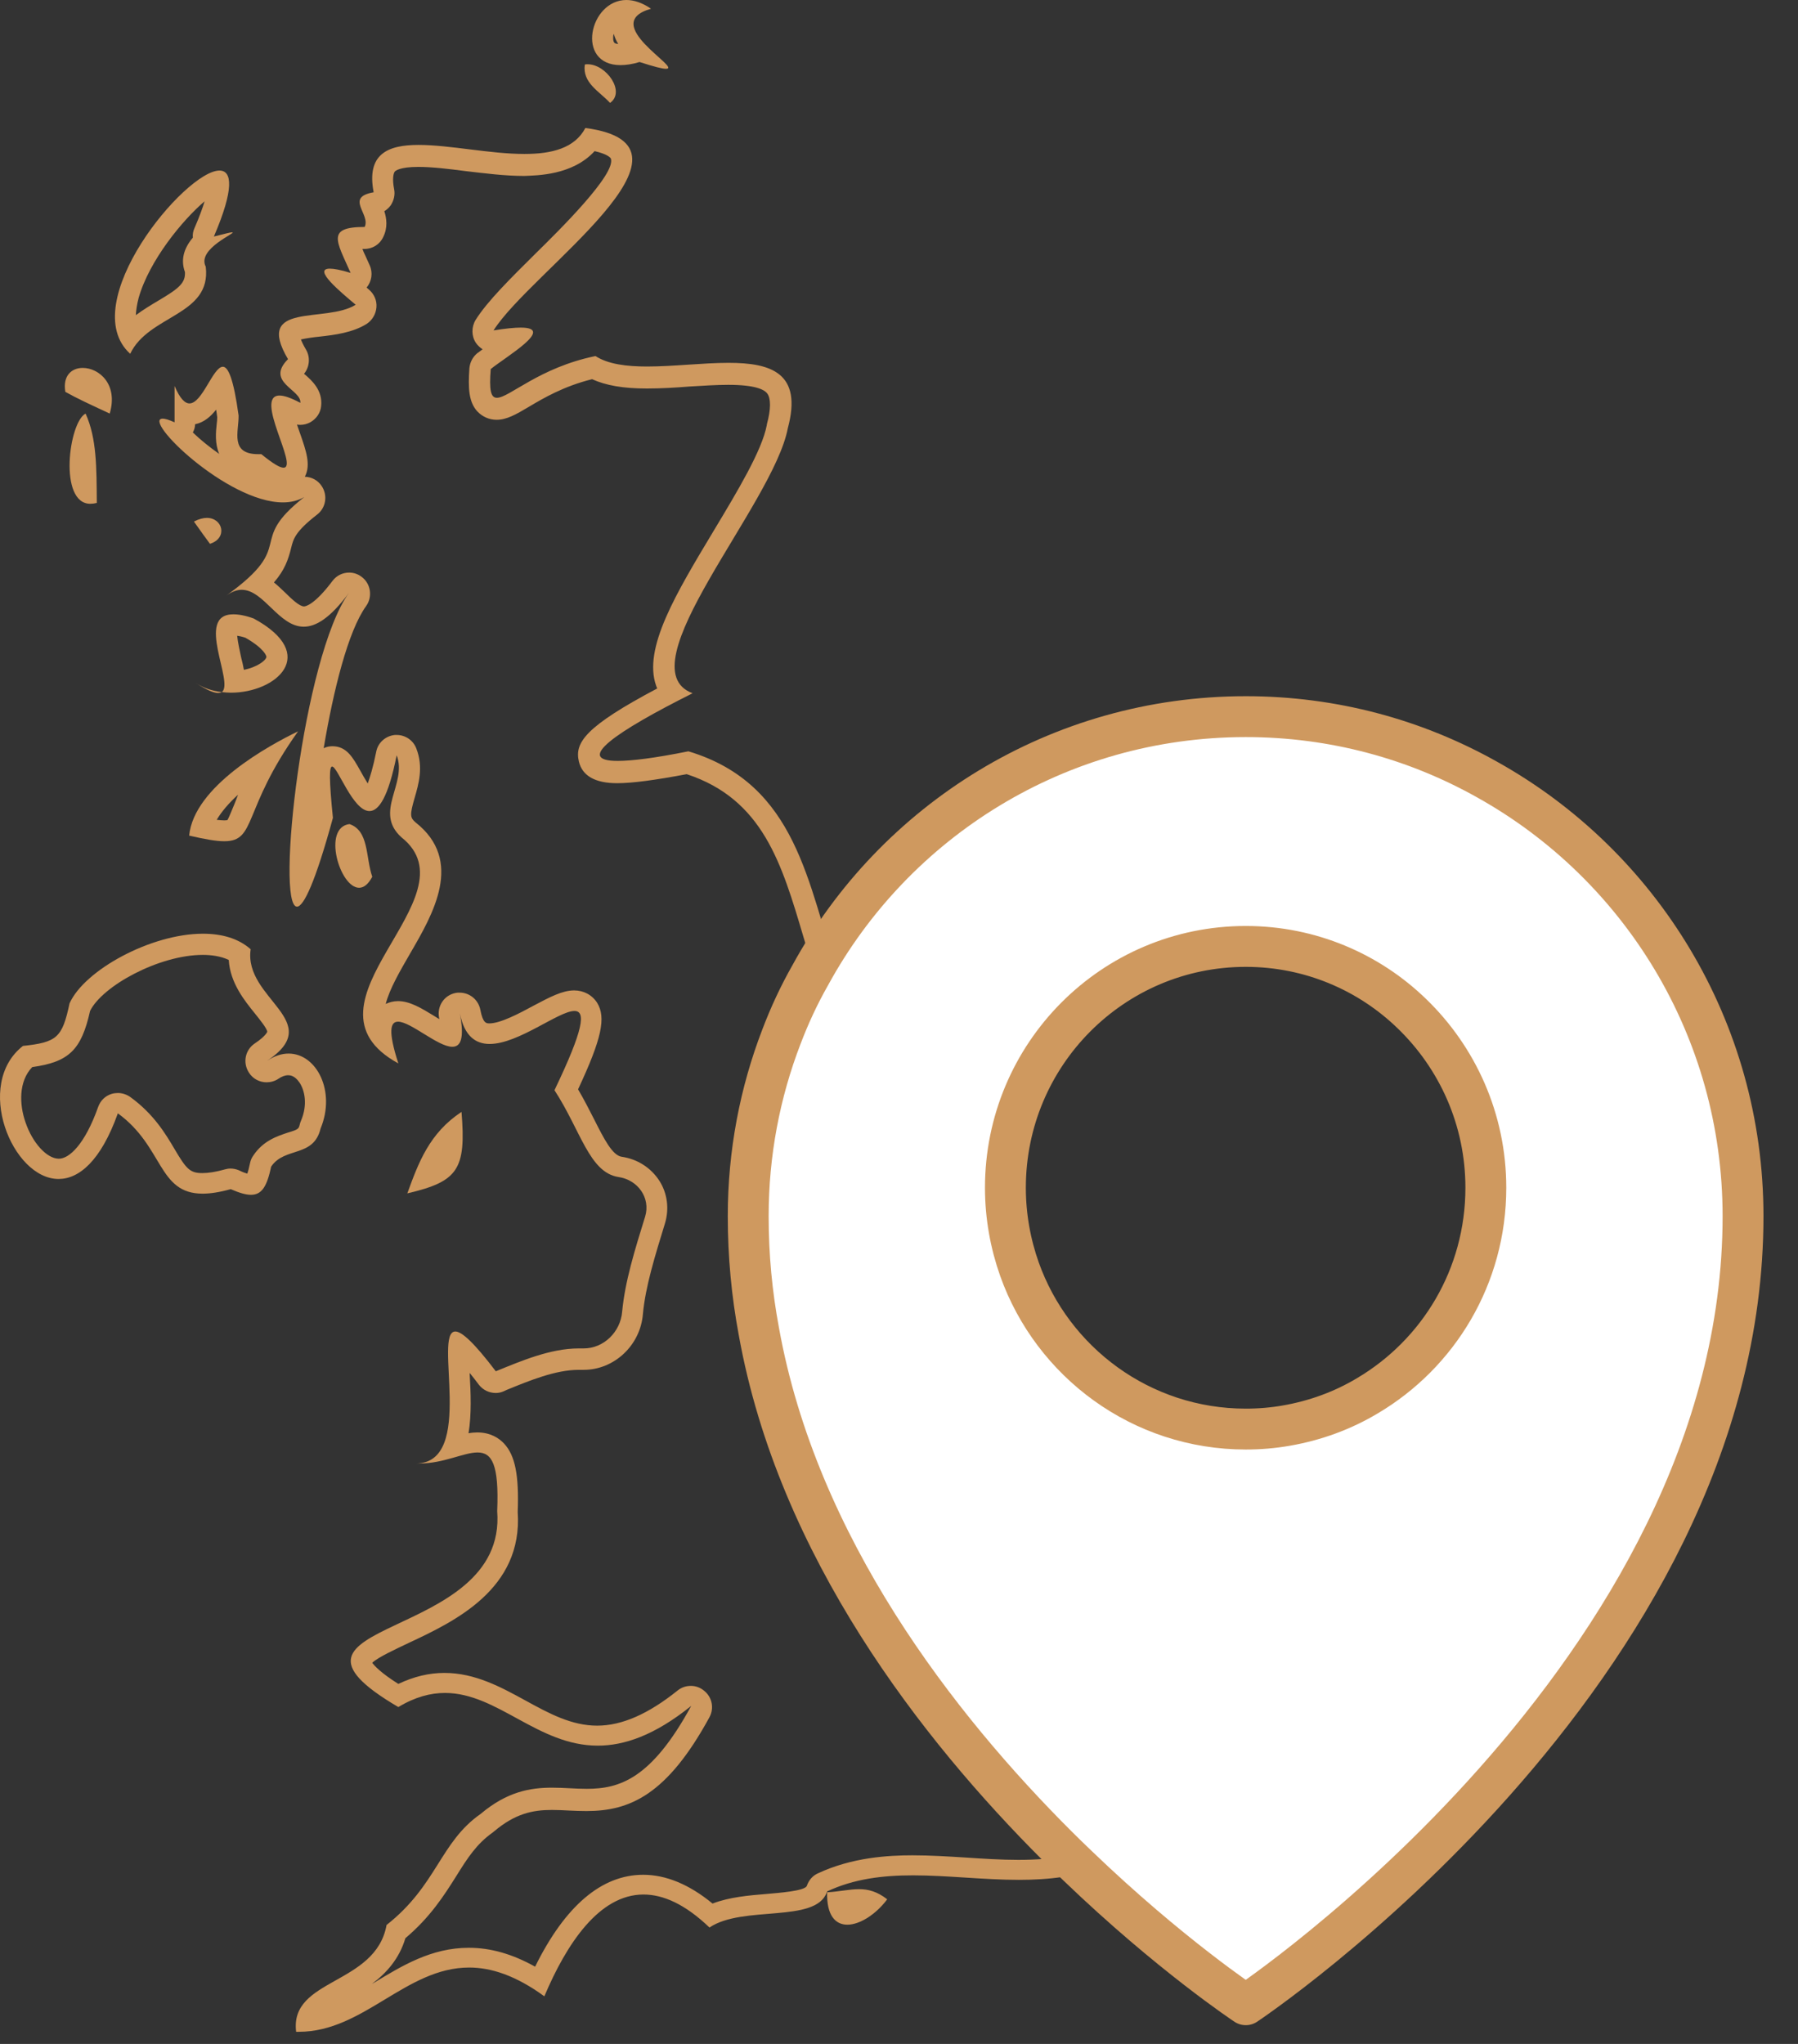
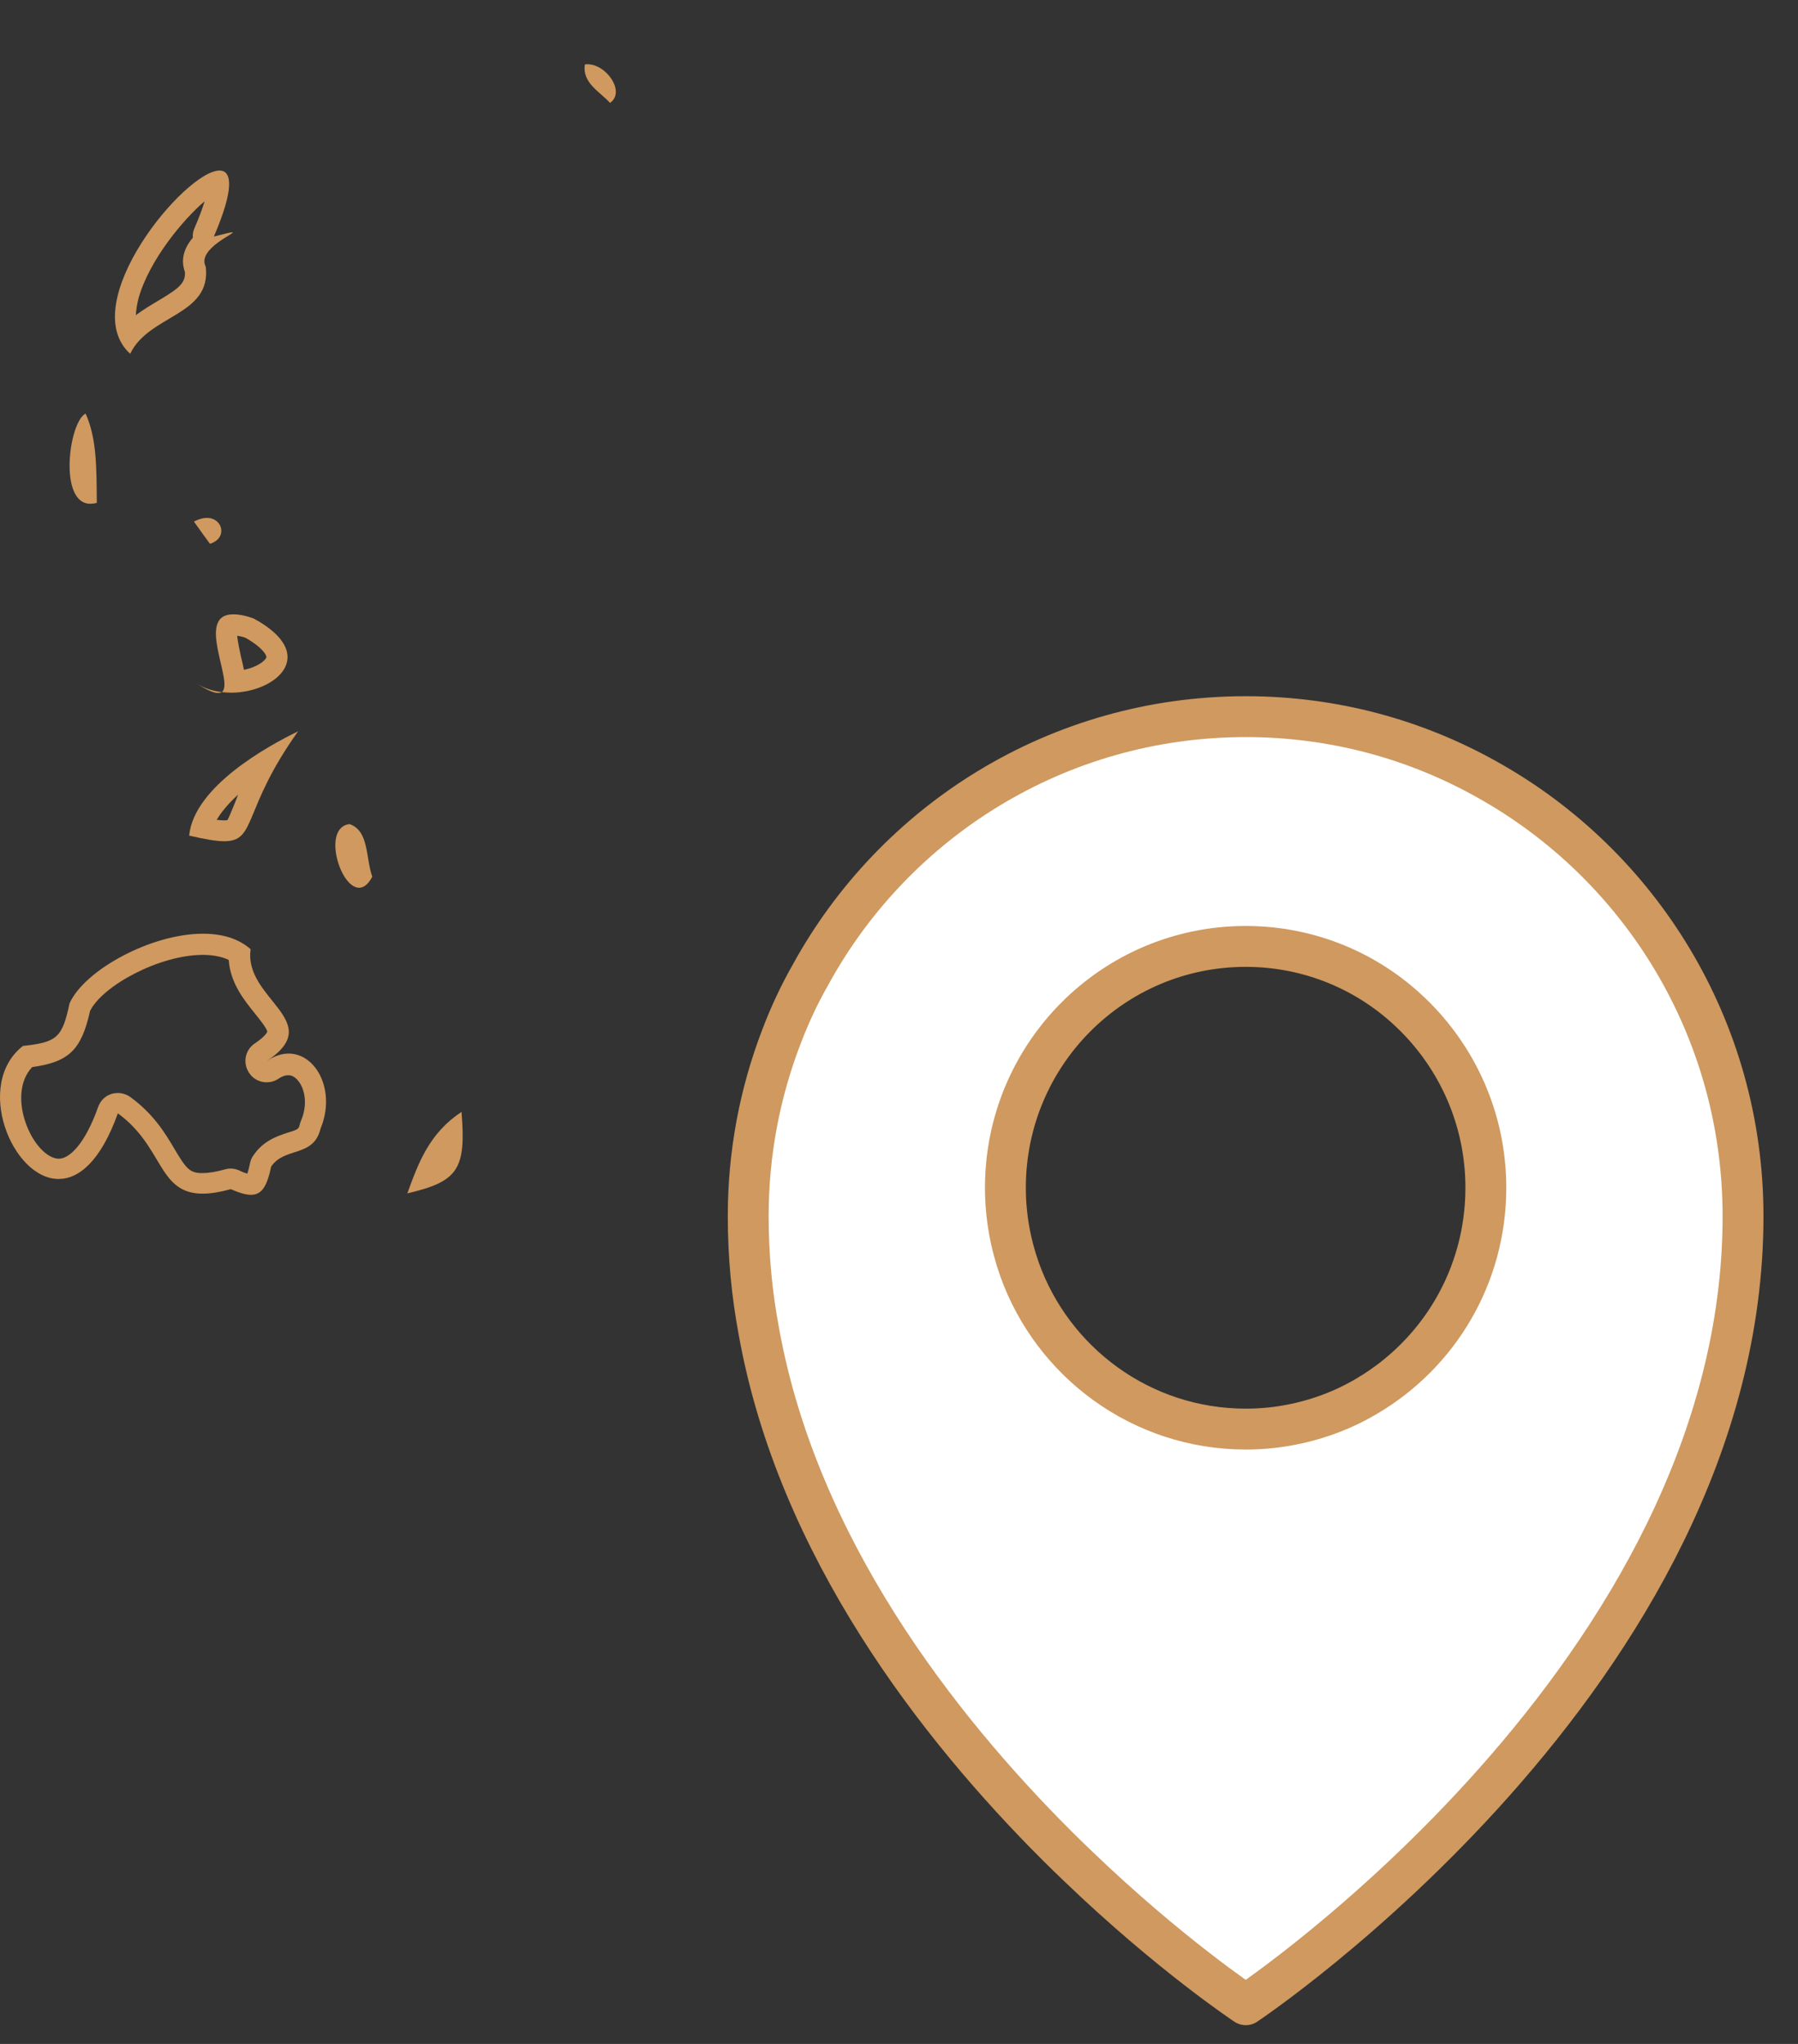
<svg xmlns="http://www.w3.org/2000/svg" width="44" height="50" viewBox="0 0 44 50" fill="none">
  <rect x="0" y="0" width="44" height="50" fill="#333333" stroke="none" />
-   <path d="M14.551 3.697C14.854 3.766 14.943 3.855 14.95 3.883C15.073 4.262 13.699 5.621 13.108 6.2C12.504 6.8 11.927 7.366 11.638 7.828C11.535 8 11.535 8.221 11.645 8.386C11.686 8.448 11.748 8.504 11.81 8.545C11.762 8.579 11.72 8.614 11.679 8.641C11.569 8.731 11.501 8.862 11.487 9.007C11.452 9.504 11.473 9.835 11.679 10.062C11.803 10.193 11.968 10.269 12.153 10.269C12.401 10.269 12.627 10.138 12.93 9.959C13.301 9.738 13.796 9.448 14.489 9.276C14.826 9.428 15.245 9.504 15.829 9.504C16.173 9.504 16.53 9.483 16.874 9.455C17.21 9.435 17.533 9.414 17.822 9.414C18.482 9.414 18.708 9.531 18.777 9.628C18.866 9.745 18.866 10.014 18.77 10.366C18.77 10.379 18.763 10.393 18.763 10.407C18.646 11.021 18.049 12.014 17.472 12.973C16.544 14.517 15.733 15.855 16.056 16.773C16.063 16.8 16.077 16.821 16.084 16.841C14.325 17.773 14.057 18.166 14.166 18.628C14.249 18.979 14.565 19.159 15.101 19.159C15.479 19.159 16.035 19.083 16.805 18.938C18.667 19.552 19.128 21.117 19.663 22.924C19.753 23.221 19.842 23.524 19.938 23.814C19.705 24.248 19.492 24.71 19.313 25.193C18.75 26.655 18.468 28.193 18.468 29.766C18.468 30.745 18.557 31.724 18.736 32.676C19.705 38.069 23.223 42.552 26.054 45.407C25.717 45.469 25.346 45.497 24.92 45.497C24.501 45.497 24.061 45.469 23.642 45.441C23.209 45.414 22.769 45.386 22.329 45.386C21.739 45.386 20.852 45.435 20.014 45.828C19.89 45.883 19.801 45.986 19.753 46.11C19.746 46.124 19.746 46.131 19.739 46.145C19.65 46.262 19.073 46.303 18.763 46.331C18.331 46.366 17.849 46.407 17.437 46.566C16.867 46.097 16.297 45.862 15.74 45.862C14.723 45.862 13.83 46.621 13.095 48.11C12.538 47.8 12.009 47.648 11.473 47.648C10.559 47.648 9.845 48.083 9.151 48.504C9.137 48.51 9.116 48.524 9.102 48.531C9.446 48.276 9.769 47.924 9.92 47.414C10.532 46.897 10.868 46.366 11.164 45.897C11.439 45.455 11.659 45.11 12.057 44.828C12.071 44.821 12.078 44.807 12.091 44.8C12.607 44.366 13.033 44.276 13.507 44.276C13.644 44.276 13.782 44.283 13.912 44.29C14.063 44.297 14.208 44.303 14.352 44.303C15.41 44.303 16.324 43.91 17.362 42.007C17.478 41.793 17.43 41.524 17.238 41.366C17.142 41.283 17.025 41.241 16.908 41.241C16.791 41.241 16.681 41.276 16.585 41.352C15.864 41.931 15.218 42.214 14.613 42.214C13.988 42.214 13.438 41.917 12.861 41.6C12.256 41.269 11.624 40.924 10.875 40.924C10.497 40.924 10.126 41.014 9.748 41.193C9.322 40.924 9.164 40.752 9.109 40.676C9.254 40.538 9.693 40.338 9.996 40.193C11.116 39.669 12.799 38.876 12.669 36.986C12.703 36.09 12.607 35.6 12.332 35.31C12.215 35.186 12.009 35.041 11.679 35.041C11.61 35.041 11.535 35.048 11.466 35.062C11.542 34.593 11.521 34.076 11.494 33.614C11.494 33.607 11.494 33.6 11.494 33.586C11.562 33.669 11.638 33.766 11.72 33.876C11.823 34.007 11.975 34.076 12.133 34.076C12.201 34.076 12.263 34.062 12.325 34.035L12.401 34C12.957 33.773 13.596 33.51 14.16 33.51H14.228H14.283C15.032 33.51 15.671 32.91 15.733 32.145C15.795 31.469 16.029 30.724 16.276 29.917C16.379 29.566 16.331 29.193 16.139 28.89C15.932 28.566 15.596 28.352 15.211 28.297C14.984 28.262 14.778 27.855 14.538 27.379C14.421 27.152 14.297 26.904 14.146 26.648C14.73 25.4 14.833 24.89 14.613 24.531C14.489 24.338 14.283 24.228 14.05 24.228C13.761 24.228 13.452 24.393 13.06 24.6C12.717 24.786 12.249 25.035 11.975 25.035C11.906 25.035 11.817 25.035 11.755 24.703C11.707 24.455 11.494 24.283 11.246 24.283C11.212 24.283 11.178 24.283 11.15 24.29C10.868 24.345 10.69 24.614 10.745 24.897C10.745 24.91 10.752 24.924 10.752 24.931C10.703 24.904 10.662 24.876 10.628 24.855C10.312 24.662 10.03 24.49 9.741 24.49C9.632 24.49 9.528 24.517 9.439 24.559C9.535 24.186 9.79 23.752 10.037 23.324C10.594 22.366 11.363 21.055 10.168 20.117C10.037 20 10.023 19.945 10.147 19.517C10.243 19.186 10.367 18.766 10.188 18.31C10.113 18.11 9.92 17.979 9.707 17.979C9.693 17.979 9.68 17.979 9.666 17.979C9.439 18 9.247 18.166 9.206 18.393C9.13 18.773 9.054 19.014 8.999 19.166C8.931 19.055 8.855 18.924 8.814 18.848C8.635 18.531 8.484 18.255 8.134 18.255C8.065 18.255 7.989 18.269 7.921 18.303C8.161 16.876 8.518 15.441 8.958 14.828C9.123 14.6 9.075 14.276 8.848 14.11C8.759 14.041 8.649 14.007 8.546 14.007C8.388 14.007 8.237 14.076 8.134 14.214C7.694 14.8 7.474 14.835 7.44 14.835C7.33 14.835 7.137 14.655 6.986 14.504C6.897 14.421 6.807 14.331 6.704 14.248C6.972 13.938 7.055 13.683 7.124 13.407C7.178 13.186 7.22 13.007 7.763 12.586C7.976 12.421 8.024 12.117 7.872 11.89C7.776 11.745 7.625 11.669 7.46 11.662C7.611 11.373 7.495 11.035 7.337 10.586C7.316 10.531 7.295 10.462 7.268 10.386C7.295 10.393 7.323 10.393 7.35 10.393C7.433 10.393 7.515 10.373 7.591 10.331C7.742 10.248 7.845 10.097 7.859 9.931C7.9 9.545 7.625 9.304 7.467 9.166C7.46 9.159 7.446 9.152 7.44 9.145C7.577 8.979 7.598 8.738 7.488 8.552C7.419 8.435 7.385 8.359 7.364 8.304C7.488 8.276 7.68 8.248 7.818 8.235C8.195 8.193 8.628 8.138 8.972 7.924C9.109 7.835 9.199 7.683 9.212 7.517C9.226 7.352 9.157 7.193 9.027 7.083C9.013 7.069 8.992 7.055 8.972 7.035C9.096 6.883 9.13 6.676 9.047 6.49L8.944 6.262C8.917 6.207 8.889 6.145 8.869 6.09C8.883 6.09 8.903 6.09 8.917 6.09C9.116 6.09 9.295 5.979 9.377 5.8C9.494 5.566 9.46 5.338 9.405 5.166C9.467 5.131 9.522 5.076 9.563 5.021C9.638 4.904 9.673 4.766 9.645 4.628C9.597 4.386 9.625 4.248 9.659 4.2C9.673 4.179 9.783 4.083 10.236 4.083C10.573 4.083 10.971 4.131 11.397 4.186C11.871 4.241 12.359 4.304 12.827 4.304C13.143 4.29 14.008 4.29 14.551 3.697ZM5.289 10.021C5.296 10.076 5.31 10.138 5.316 10.207C5.316 10.262 5.31 10.317 5.303 10.373C5.282 10.572 5.255 10.848 5.364 11.104C5.117 10.931 4.89 10.745 4.719 10.579C4.753 10.517 4.774 10.448 4.774 10.379C5 10.331 5.158 10.186 5.289 10.021ZM14.325 3.131C14.063 3.628 13.5 3.766 12.834 3.766C11.995 3.766 10.999 3.545 10.243 3.545C9.48 3.545 8.965 3.772 9.144 4.704C8.429 4.828 9.075 5.241 8.924 5.552C7.976 5.552 8.237 5.897 8.58 6.676C8.333 6.6 8.168 6.572 8.072 6.572C7.646 6.572 8.319 7.131 8.704 7.455C7.969 7.917 6.21 7.366 7.048 8.786C6.485 9.352 7.385 9.531 7.35 9.855C7.117 9.731 6.952 9.676 6.842 9.676C6.203 9.676 7.316 11.441 6.938 11.441C6.849 11.441 6.684 11.345 6.395 11.11C6.368 11.11 6.34 11.11 6.32 11.11C5.619 11.11 5.845 10.559 5.839 10.166C5.715 9.262 5.584 8.972 5.454 8.972C5.213 8.972 4.952 9.869 4.636 9.869C4.526 9.869 4.403 9.752 4.272 9.441V10.331C4.135 10.269 4.038 10.241 3.983 10.241C3.461 10.241 5.55 12.29 6.924 12.29C7.117 12.29 7.295 12.248 7.446 12.159C6.004 13.29 7.295 13.303 5.543 14.566C5.681 14.469 5.804 14.428 5.914 14.428C6.457 14.428 6.821 15.331 7.433 15.331C7.728 15.331 8.079 15.124 8.539 14.504C7.419 16.048 6.739 22.179 7.268 22.179C7.433 22.179 7.721 21.566 8.147 20.007C8.051 19.062 8.058 18.752 8.127 18.752C8.264 18.752 8.635 19.841 9.041 19.841C9.267 19.841 9.501 19.51 9.707 18.476C9.975 19.172 9.137 19.862 9.824 20.483C11.679 21.952 7.062 24.545 9.748 26.014C9.494 25.228 9.549 24.993 9.741 24.993C10.051 24.993 10.717 25.607 11.068 25.607C11.274 25.607 11.37 25.407 11.253 24.786C11.363 25.345 11.638 25.538 11.982 25.538C12.689 25.538 13.672 24.731 14.057 24.731C14.338 24.731 14.29 25.166 13.569 26.669C14.215 27.662 14.421 28.683 15.135 28.793C15.61 28.862 15.925 29.303 15.788 29.759C15.534 30.579 15.293 31.352 15.225 32.09C15.184 32.579 14.778 32.986 14.283 32.986C14.27 32.986 14.256 32.986 14.249 32.986C14.222 32.986 14.194 32.986 14.16 32.986C13.466 32.986 12.744 33.297 12.133 33.545C11.604 32.848 11.301 32.572 11.143 32.572C10.587 32.572 11.652 35.8 10.174 35.8C10.209 35.8 10.236 35.8 10.271 35.8C10.855 35.8 11.349 35.531 11.686 35.531C12.036 35.531 12.215 35.814 12.167 36.966C12.421 40.207 6.031 39.579 9.748 41.759C10.161 41.51 10.539 41.414 10.889 41.414C12.174 41.414 13.163 42.703 14.627 42.703C15.273 42.703 16.015 42.455 16.915 41.731C15.939 43.524 15.156 43.759 14.359 43.759C14.077 43.759 13.802 43.731 13.507 43.731C12.978 43.731 12.408 43.828 11.762 44.373C10.765 45.069 10.697 46.117 9.46 47.09C9.192 48.572 7.082 48.386 7.247 49.703C7.268 49.703 7.295 49.703 7.316 49.703C8.896 49.703 9.934 48.131 11.48 48.131C12.016 48.131 12.62 48.324 13.321 48.835C13.864 47.552 14.661 46.345 15.747 46.345C16.228 46.345 16.764 46.579 17.362 47.152C18.179 46.6 19.959 47.055 20.234 46.29C20.234 46.29 20.241 46.283 20.241 46.276V46.269C20.9 45.959 21.608 45.876 22.343 45.876C23.188 45.876 24.068 45.986 24.934 45.986C25.655 45.986 26.37 45.91 27.057 45.635C26.892 45.476 26.727 45.317 26.562 45.152C23.628 42.228 20.199 37.828 19.251 32.559C19.079 31.642 18.99 30.703 18.99 29.738C18.99 28.186 19.279 26.71 19.801 25.352C20 24.828 20.234 24.324 20.509 23.841C19.767 21.648 19.512 19.179 16.846 18.379C16.022 18.545 15.458 18.614 15.115 18.614C14.043 18.614 15.06 17.904 16.949 16.959C15.266 16.331 18.928 12.338 19.279 10.476C19.643 9.124 18.873 8.876 17.829 8.876C17.204 8.876 16.475 8.966 15.836 8.966C15.335 8.966 14.881 8.91 14.572 8.71C13.191 8.993 12.463 9.731 12.16 9.731C12.009 9.731 11.968 9.545 12.009 9.028C12.394 8.717 13.603 8.014 12.744 8.014C12.593 8.014 12.373 8.035 12.078 8.083C12.978 6.648 17.575 3.559 14.325 3.131Z" fill="#CF995F" />
  <path d="M4.966 23.359C5.152 23.359 5.399 23.386 5.598 23.483C5.633 24.048 5.983 24.476 6.244 24.8C6.354 24.938 6.54 25.166 6.54 25.241C6.54 25.241 6.505 25.345 6.237 25.524C5.997 25.683 5.935 26 6.093 26.241C6.189 26.393 6.354 26.476 6.526 26.476C6.622 26.476 6.725 26.448 6.808 26.393C6.897 26.331 6.979 26.303 7.055 26.303C7.192 26.303 7.282 26.414 7.33 26.483C7.454 26.669 7.536 27.021 7.364 27.421C7.35 27.448 7.344 27.476 7.337 27.503C7.309 27.614 7.309 27.628 7.034 27.71C6.787 27.793 6.443 27.904 6.203 28.262C6.162 28.317 6.134 28.379 6.12 28.448C6.093 28.579 6.072 28.655 6.052 28.71C6.004 28.697 5.942 28.676 5.846 28.628C5.777 28.6 5.708 28.586 5.64 28.586C5.591 28.586 5.55 28.593 5.502 28.607C5.282 28.669 5.097 28.697 4.952 28.697C4.65 28.697 4.561 28.6 4.272 28.11C4.045 27.724 3.757 27.248 3.186 26.834C3.097 26.773 2.994 26.738 2.884 26.738C2.836 26.738 2.781 26.745 2.733 26.759C2.575 26.807 2.458 26.924 2.403 27.076C2.073 28.007 1.689 28.345 1.441 28.345C1.146 28.345 0.795 27.959 0.624 27.455C0.472 27.021 0.452 26.455 0.788 26.104C1.689 25.979 1.991 25.683 2.204 24.731C2.506 24.117 3.894 23.359 4.966 23.359ZM4.966 22.841C3.695 22.841 2.066 23.731 1.702 24.545C1.524 25.386 1.393 25.497 0.562 25.586C-0.641 26.524 0.294 28.841 1.434 28.841C1.929 28.841 2.465 28.407 2.884 27.235C4.011 28.055 3.86 29.2 4.959 29.2C5.145 29.2 5.372 29.166 5.646 29.09C5.853 29.179 6.011 29.228 6.141 29.228C6.409 29.228 6.533 29.021 6.636 28.538C6.966 28.048 7.673 28.324 7.845 27.607C8.223 26.697 7.749 25.773 7.062 25.773C6.897 25.773 6.718 25.828 6.533 25.952C8.003 24.979 5.956 24.441 6.134 23.221C5.832 22.952 5.42 22.841 4.966 22.841Z" fill="#CF995F" />
  <path d="M5.007 4.924C4.959 5.083 4.883 5.296 4.76 5.579C4.725 5.655 4.712 5.731 4.719 5.814C4.485 6.09 4.423 6.372 4.526 6.655C4.54 6.924 4.382 7.055 3.867 7.359C3.695 7.462 3.509 7.572 3.324 7.71C3.331 7.586 3.351 7.448 3.392 7.29C3.654 6.365 4.478 5.372 5.007 4.924ZM5.371 4.172C4.533 4.172 1.833 7.428 3.186 8.655C3.64 7.697 5.179 7.724 5.035 6.524C4.808 6.083 5.825 5.683 5.681 5.683C5.639 5.683 5.509 5.717 5.234 5.786C5.735 4.621 5.681 4.172 5.371 4.172Z" fill="#CF995F" />
  <path d="M5.825 19.441C5.798 19.517 5.77 19.586 5.743 19.655C5.674 19.821 5.591 20.028 5.564 20.062C5.564 20.062 5.543 20.069 5.488 20.069C5.433 20.069 5.371 20.062 5.303 20.055C5.426 19.848 5.605 19.641 5.825 19.441ZM7.295 17.89C6.581 18.235 4.746 19.235 4.629 20.441C5.021 20.531 5.289 20.579 5.488 20.579C6.285 20.579 5.921 19.814 7.295 17.89Z" fill="#CF995F" />
  <path d="M5.804 15.552C5.853 15.559 5.921 15.572 6.004 15.6C6.464 15.862 6.526 16.048 6.519 16.076C6.498 16.166 6.279 16.324 5.969 16.386C5.949 16.283 5.928 16.179 5.901 16.083C5.873 15.945 5.818 15.71 5.804 15.552ZM5.708 15.028C4.76 15.028 5.743 16.71 5.427 16.931C5.502 16.938 5.578 16.945 5.653 16.945C6.753 16.945 7.832 16.014 6.21 15.131C6.004 15.055 5.839 15.028 5.708 15.028ZM4.794 16.71C5.062 16.883 5.234 16.952 5.337 16.952C5.372 16.952 5.406 16.945 5.427 16.931C5.2 16.904 4.987 16.834 4.794 16.71Z" fill="#CF995F" />
-   <path d="M15.019 0.828C15.046 0.917 15.08 1 15.129 1.076C15.067 1.069 15.039 1.055 15.032 1.041C15.019 1.028 15.005 0.993 15.005 0.938C15.005 0.903 15.005 0.869 15.019 0.828ZM15.328 0C14.421 0 14.077 1.593 15.184 1.593C15.314 1.593 15.472 1.572 15.651 1.517C16.015 1.634 16.207 1.683 16.297 1.683C16.716 1.683 14.641 0.579 15.932 0.214C15.713 0.062 15.506 0 15.328 0Z" fill="#CF995F" />
  <path d="M11.294 27.2C10.511 27.717 10.243 28.434 9.968 29.193C11.205 28.903 11.411 28.614 11.294 27.2Z" fill="#CF995F" />
  <path d="M8.553 20.159C7.88 20.241 8.313 21.717 8.787 21.717C8.897 21.717 9.007 21.641 9.11 21.448C8.945 20.972 9.034 20.324 8.553 20.159Z" fill="#CF995F" />
  <path d="M2.094 10.117C1.682 10.331 1.428 12.324 2.211 12.324C2.259 12.324 2.314 12.317 2.369 12.303C2.362 11.434 2.369 10.724 2.094 10.117Z" fill="#CF995F" />
-   <path d="M2.025 9C1.757 9 1.531 9.186 1.599 9.586C1.895 9.752 2.197 9.89 2.685 10.117C2.898 9.393 2.417 9 2.025 9Z" fill="#CF995F" />
-   <path d="M21.024 46.214C20.784 46.214 20.529 46.276 20.241 46.29C20.227 46.862 20.447 47.083 20.736 47.083C21.052 47.083 21.45 46.814 21.711 46.462C21.464 46.269 21.244 46.214 21.024 46.214Z" fill="#CF995F" />
  <path d="M14.38 1.572C14.359 1.572 14.338 1.572 14.311 1.579C14.249 2.028 14.661 2.228 14.929 2.517C15.314 2.248 14.84 1.572 14.38 1.572Z" fill="#CF995F" />
  <path d="M5.062 12.669C4.973 12.669 4.863 12.697 4.746 12.759C4.932 13.021 5.035 13.165 5.138 13.303C5.578 13.165 5.454 12.669 5.062 12.669Z" fill="#CF995F" />
  <path d="M36.402 19.076C34.65 18.09 32.636 17.531 30.486 17.531C25.889 17.531 21.89 20.083 19.829 23.855C19.554 24.338 19.32 24.841 19.121 25.366C18.599 26.724 18.31 28.2 18.31 29.752C18.31 30.717 18.399 31.655 18.571 32.572C19.519 37.841 22.948 42.241 25.882 45.166C26.047 45.331 26.212 45.49 26.377 45.648C28.631 47.814 30.486 49.041 30.486 49.041C30.486 49.041 42.655 40.938 42.655 29.752C42.655 25.159 40.133 21.159 36.402 19.076ZM33.461 34.145C32.863 34.503 32.19 34.752 31.468 34.876C31.152 34.931 30.823 34.959 30.486 34.959C27.93 34.959 25.758 33.324 24.948 31.048C24.728 30.428 24.604 29.752 24.604 29.055C24.604 25.793 27.236 23.152 30.486 23.152C32.066 23.152 33.502 23.779 34.554 24.8C35.667 25.876 36.361 27.386 36.361 29.055C36.361 31.228 35.2 33.117 33.461 34.145Z" fill="white" stroke="#CF995F" stroke-miterlimit="10" stroke-linejoin="round" />
</svg>